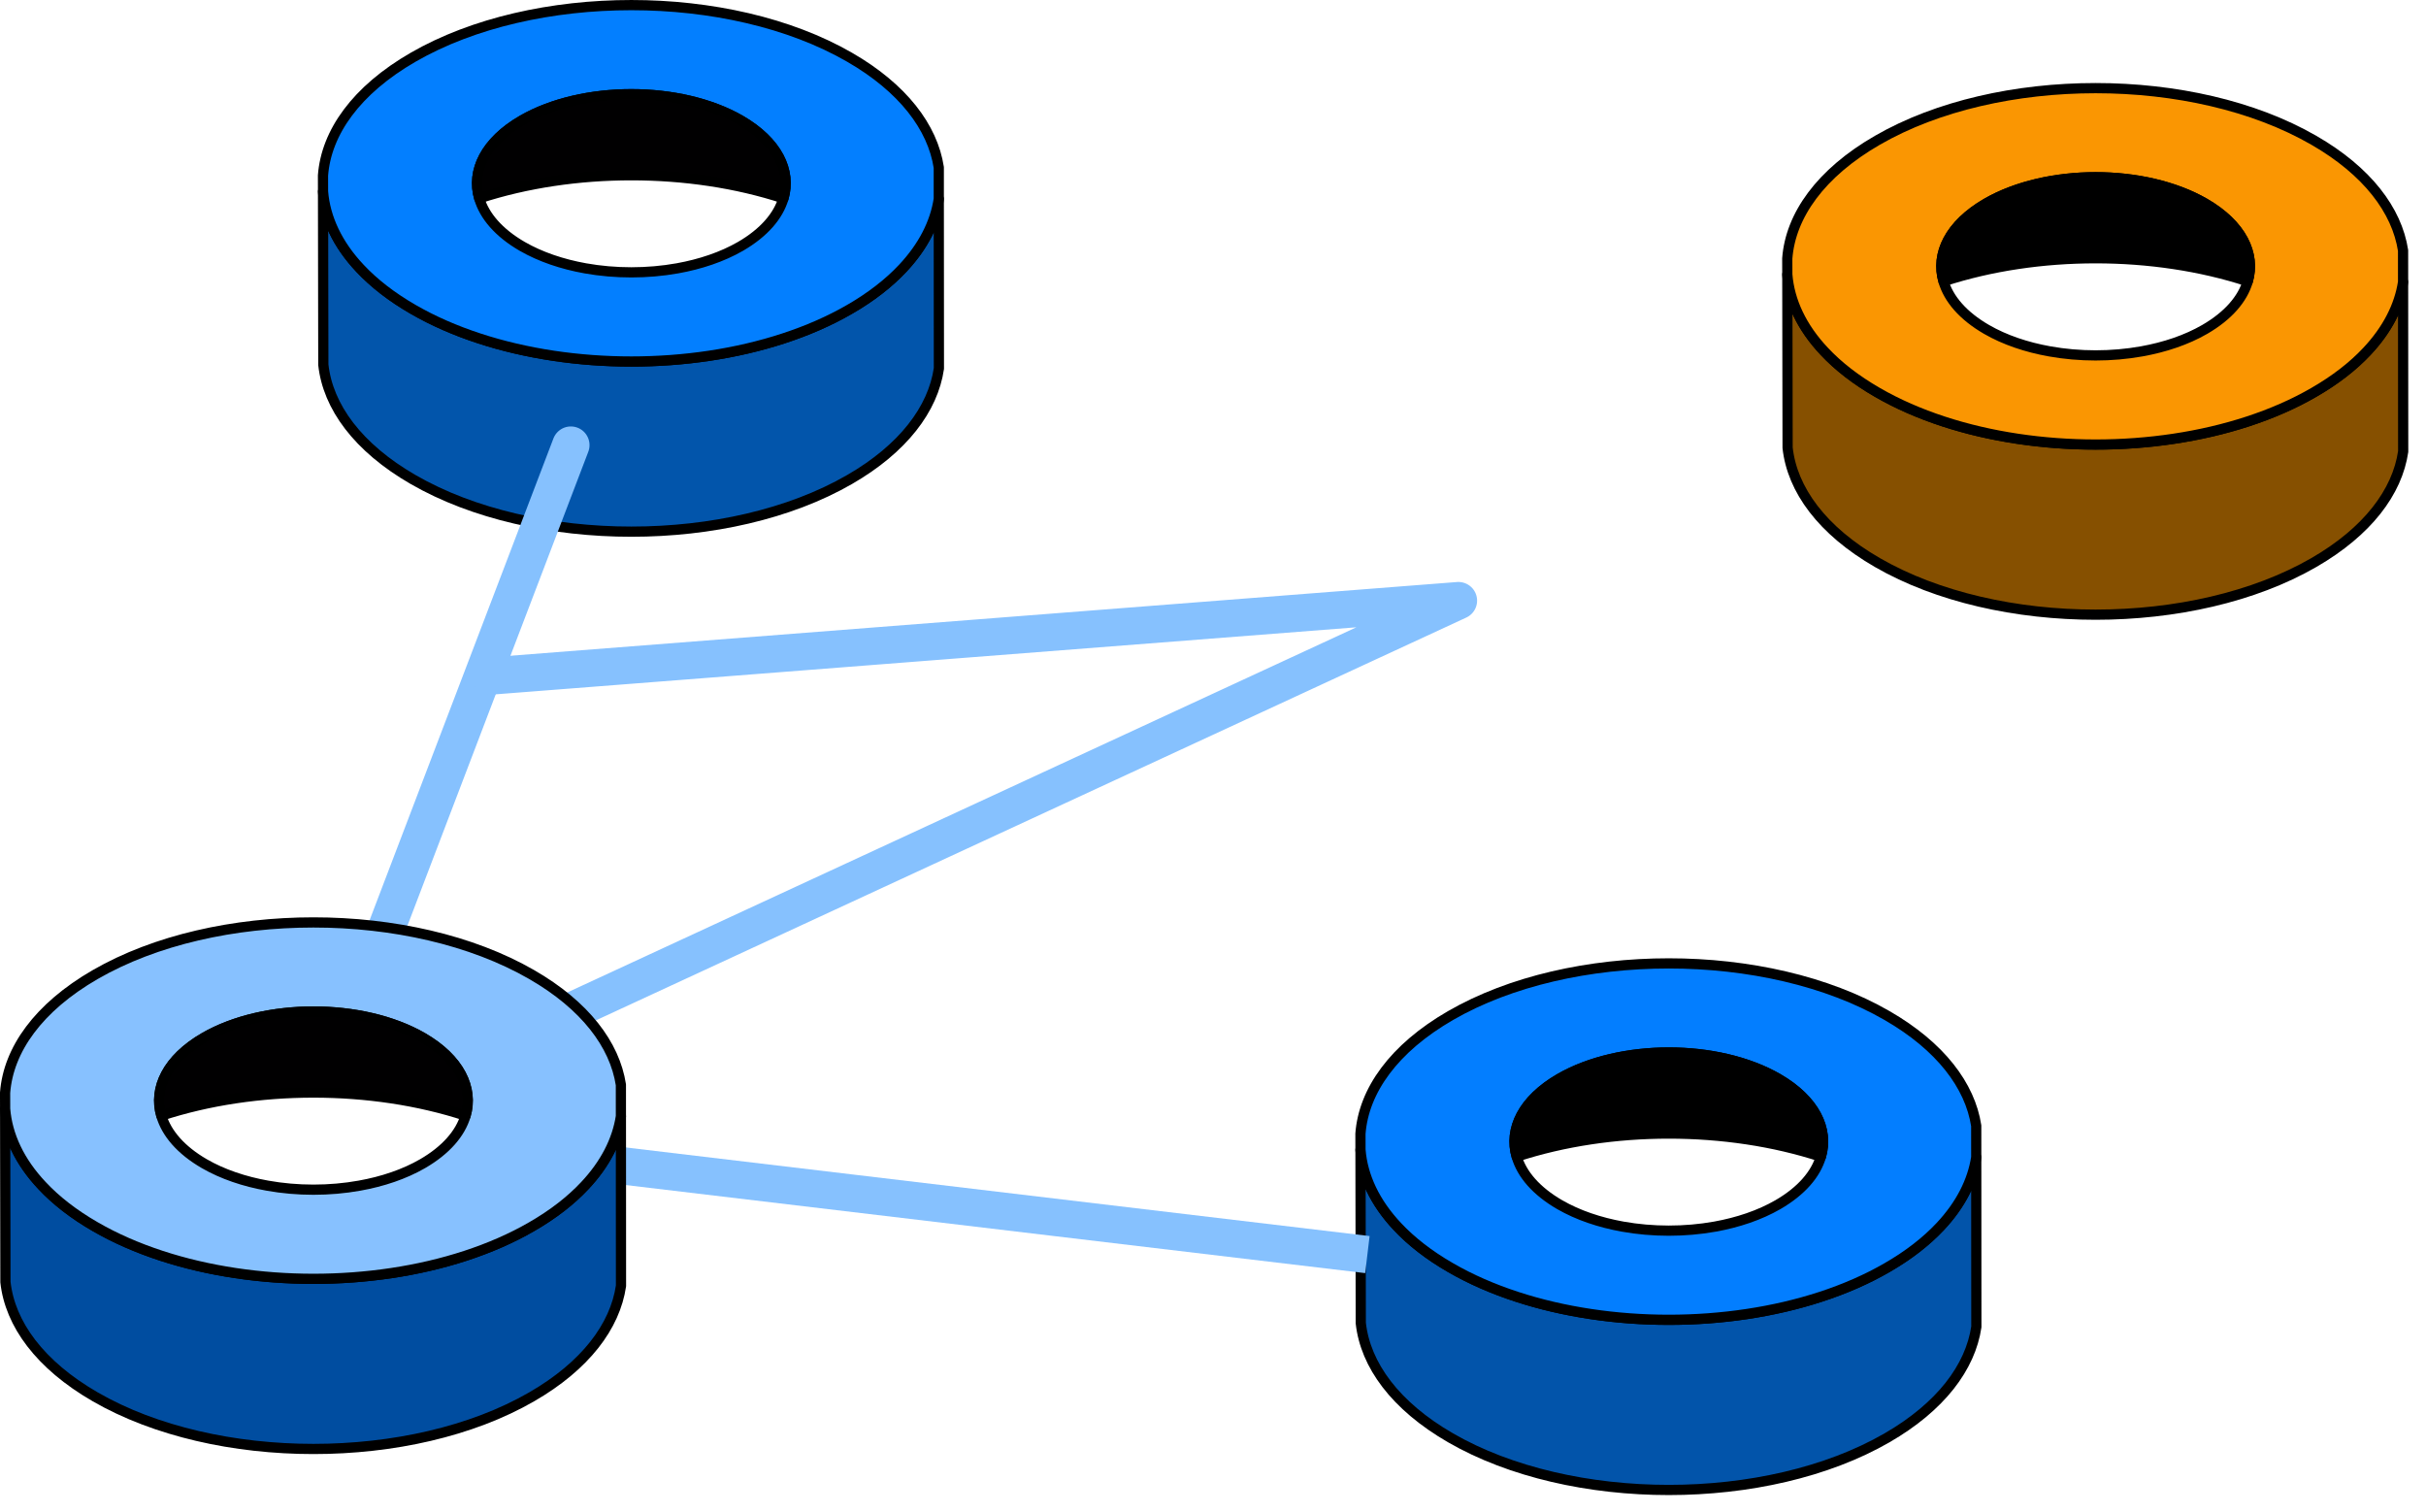
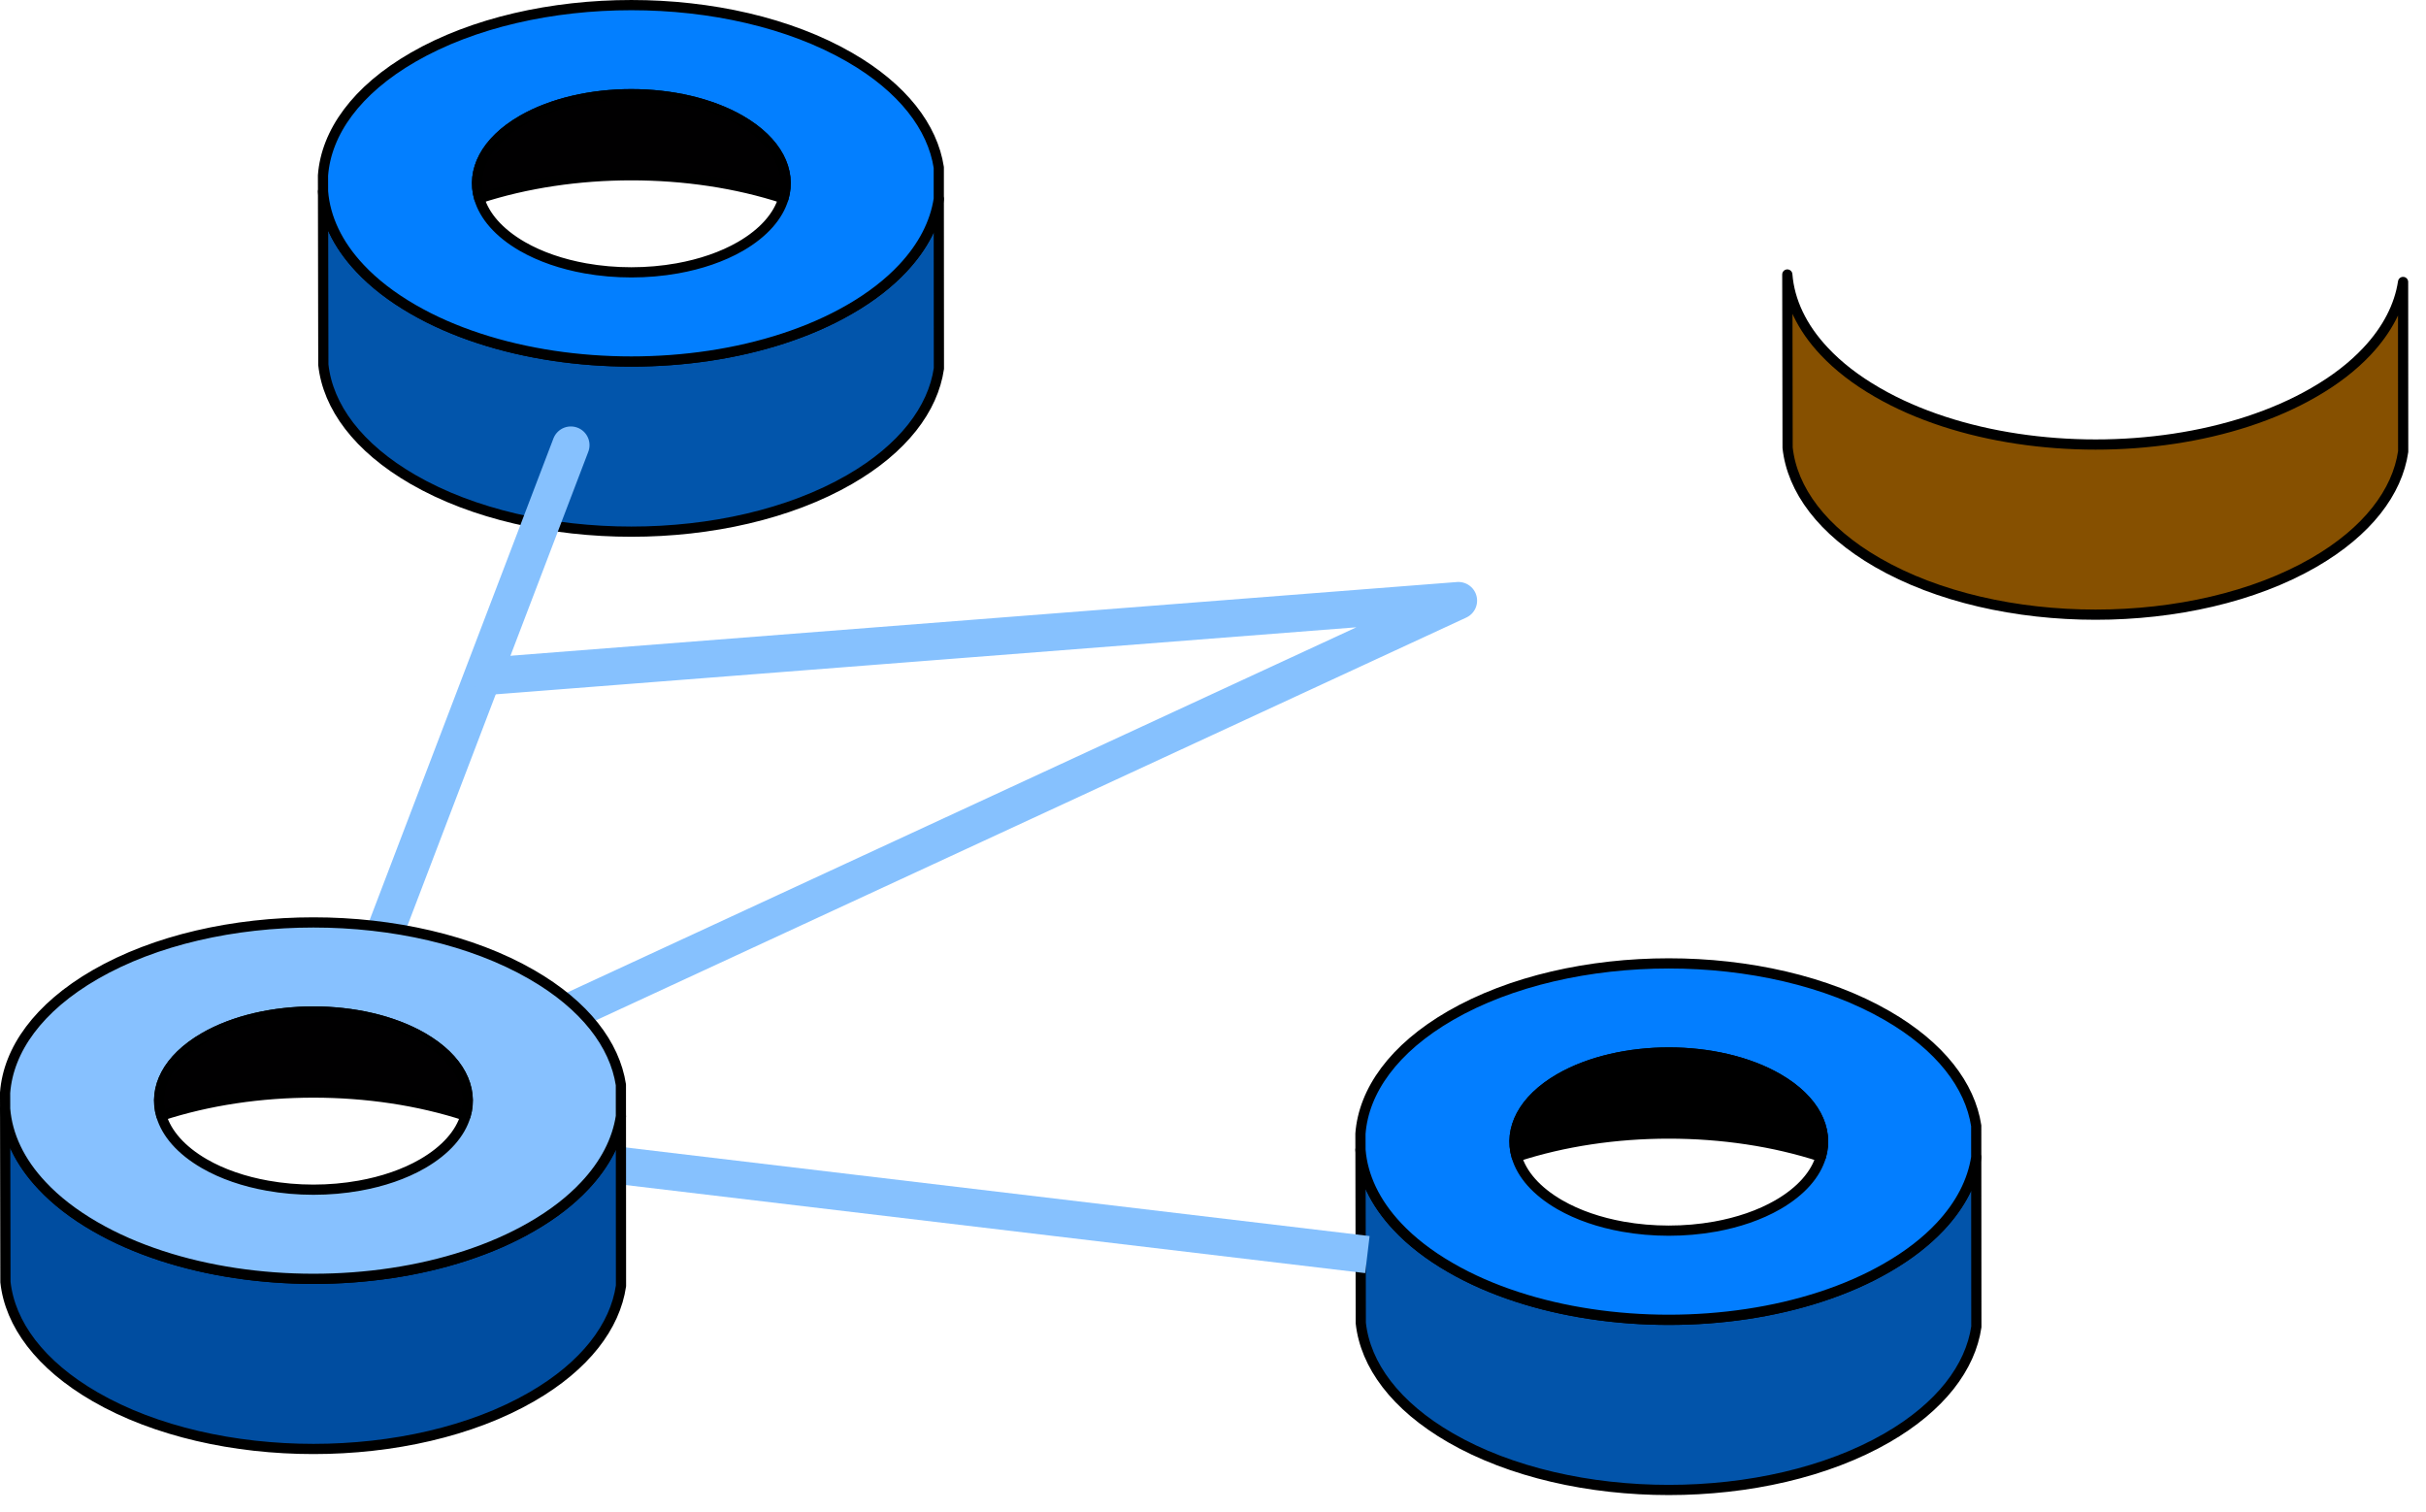
<svg xmlns="http://www.w3.org/2000/svg" width="130" height="81" viewBox="0 0 130 81" fill="none">
  <path fill-rule="evenodd" clip-rule="evenodd" d="M50.306 10.66L50.312 19.745C49.995 21.913 48.401 24.033 45.528 25.692C39.073 29.419 28.59 29.419 22.134 25.692C19.173 23.981 17.57 21.785 17.326 19.543L17.31 10.26C17.422 11.683 18.082 13.097 19.291 14.378C20.033 15.17 20.98 15.91 22.134 16.574C23.216 17.201 24.41 17.719 25.679 18.134C30.719 19.783 36.944 19.783 41.983 18.134C43.253 17.719 44.447 17.201 45.528 16.574C46.682 15.91 47.63 15.17 48.372 14.378C49.466 13.214 50.111 11.947 50.306 10.66Z" fill="#0255AB" stroke="black" stroke-width="0.547" stroke-miterlimit="2.035" stroke-linejoin="round" />
  <path fill-rule="evenodd" clip-rule="evenodd" d="M128.772 15.108L128.777 24.194C128.461 26.361 126.866 28.481 123.994 30.14C117.538 33.867 107.055 33.867 100.599 30.14C97.638 28.43 96.035 26.234 95.791 23.991L95.775 14.708C95.887 16.131 96.547 17.545 97.756 18.826C98.498 19.618 99.445 20.358 100.599 21.022C101.681 21.649 102.875 22.167 104.144 22.582C109.184 24.231 115.409 24.231 120.449 22.582C121.718 22.167 122.912 21.649 123.994 21.022C125.148 20.358 126.095 19.618 126.837 18.826C127.931 17.663 128.576 16.395 128.772 15.108Z" fill="#865000" stroke="black" stroke-width="0.547" stroke-miterlimit="2.035" stroke-linejoin="round" />
  <path fill-rule="evenodd" clip-rule="evenodd" d="M105.899 62.008L105.905 71.093C105.588 73.26 103.994 75.381 101.121 77.04C94.666 80.767 84.183 80.767 77.727 77.04C74.766 75.329 73.163 73.133 72.919 70.89L72.903 61.607C73.015 63.031 73.675 64.444 74.884 65.726C75.626 66.517 76.573 67.257 77.727 67.922C78.809 68.548 80.003 69.067 81.272 69.481C86.312 71.131 92.536 71.131 97.576 69.481C98.846 69.067 100.04 68.548 101.121 67.922C102.275 67.257 103.223 66.517 103.965 65.726C105.059 64.562 105.704 63.294 105.899 62.008Z" fill="#0254AA" stroke="black" stroke-width="0.547" stroke-miterlimit="2.035" stroke-linejoin="round" />
  <path fill-rule="evenodd" clip-rule="evenodd" d="M17.308 9.402C17.481 7.098 19.09 4.826 22.134 3.069C28.59 -0.658 39.073 -0.658 45.529 3.069C48.383 4.713 49.976 6.82 50.306 8.973L50.306 10.66C50.111 11.946 49.466 13.214 48.372 14.378C47.63 15.169 46.682 15.909 45.529 16.574C44.447 17.2 43.253 17.719 41.983 18.133C36.944 19.783 30.719 19.783 25.679 18.133C24.41 17.719 23.216 17.2 22.134 16.574C20.98 15.909 20.033 15.169 19.291 14.378C18.082 13.096 17.422 11.682 17.31 10.259L17.308 9.402ZM41.983 10.627C42.417 9.152 41.65 7.583 39.68 6.443C36.452 4.581 31.211 4.581 27.983 6.443C26.013 7.583 25.246 9.152 25.679 10.627C25.956 11.569 26.724 12.47 27.983 13.2C28.962 13.765 30.128 14.156 31.365 14.378C32.968 14.665 34.694 14.665 36.297 14.378C37.535 14.156 38.701 13.765 39.68 13.2C40.938 12.47 41.706 11.569 41.983 10.627Z" fill="#037FFF" stroke="black" stroke-width="0.547" stroke-miterlimit="2.035" stroke-linejoin="round" />
-   <path fill-rule="evenodd" clip-rule="evenodd" d="M95.773 13.851C95.946 11.547 97.555 9.276 100.599 7.518C107.055 3.791 117.538 3.791 123.993 7.518C126.849 9.163 128.441 11.269 128.771 13.422L128.772 15.109C128.576 16.396 127.931 17.663 126.837 18.827C126.095 19.619 125.147 20.358 123.993 21.023C122.912 21.649 121.718 22.168 120.449 22.583C115.409 24.232 109.184 24.232 104.144 22.583C102.875 22.168 101.681 21.649 100.599 21.023C99.445 20.358 98.498 19.619 97.756 18.827C96.547 17.545 95.887 16.132 95.775 14.709L95.773 13.851ZM120.449 15.076C120.882 13.601 120.115 12.032 118.145 10.892C114.917 9.031 109.676 9.031 106.448 10.892C104.478 12.032 103.711 13.601 104.144 15.076C104.421 16.019 105.189 16.919 106.448 17.649C107.427 18.215 108.593 18.606 109.83 18.827C111.433 19.115 113.159 19.115 114.763 18.827C116 18.606 117.166 18.215 118.145 17.649C119.403 16.919 120.172 16.019 120.449 15.076Z" fill="#FA9602" stroke="black" stroke-width="0.547" stroke-miterlimit="2.035" stroke-linejoin="round" />
  <path fill-rule="evenodd" clip-rule="evenodd" d="M72.901 60.749C73.074 58.445 74.683 56.174 77.727 54.416C84.183 50.689 94.666 50.689 101.121 54.416C103.976 56.061 105.569 58.167 105.898 60.321L105.899 62.008C105.704 63.294 105.059 64.562 103.965 65.726C103.223 66.517 102.275 67.257 101.121 67.921C100.04 68.548 98.846 69.066 97.576 69.481C92.536 71.13 86.312 71.13 81.272 69.481C80.003 69.066 78.809 68.548 77.727 67.921C76.573 67.257 75.626 66.517 74.884 65.726C73.675 64.444 73.015 63.03 72.903 61.607L72.901 60.749ZM97.576 61.975C98.01 60.5 97.242 58.931 95.273 57.79C92.045 55.929 86.804 55.929 83.576 57.79C81.606 58.931 80.839 60.5 81.272 61.975C81.549 62.917 82.317 63.817 83.576 64.547C84.555 65.113 85.72 65.504 86.958 65.726C88.561 66.013 90.287 66.013 91.89 65.726C93.128 65.504 94.293 65.113 95.273 64.547C96.531 63.817 97.299 62.917 97.576 61.975Z" fill="#037EFF" stroke="black" stroke-width="0.547" stroke-miterlimit="2.035" stroke-linejoin="round" />
  <path fill-rule="evenodd" clip-rule="evenodd" d="M41.984 10.627C36.944 8.978 30.719 8.978 25.679 10.627C25.246 9.152 26.013 7.583 27.983 6.443C31.211 4.582 36.452 4.582 39.68 6.443C41.65 7.583 42.417 9.152 41.984 10.627Z" fill="#010001" stroke="black" stroke-width="0.547" stroke-miterlimit="2.035" stroke-linejoin="round" />
-   <path fill-rule="evenodd" clip-rule="evenodd" d="M120.449 15.075C115.409 13.426 109.184 13.426 104.144 15.075C103.711 13.601 104.478 12.031 106.448 10.891C109.676 9.03 114.917 9.03 118.145 10.891C120.114 12.031 120.882 13.601 120.449 15.075Z" fill="black" stroke="black" stroke-width="0.547" stroke-miterlimit="2.035" stroke-linejoin="round" />
  <path fill-rule="evenodd" clip-rule="evenodd" d="M97.576 61.975C92.536 60.326 86.312 60.326 81.272 61.975C80.839 60.5 81.606 58.931 83.576 57.791C86.804 55.929 92.045 55.929 95.273 57.791C97.242 58.931 98.01 60.5 97.576 61.975Z" fill="black" stroke="black" stroke-width="0.547" stroke-miterlimit="2.035" stroke-linejoin="round" />
  <path d="M17.7 57.627L30.59 23.85" stroke="#86C1FE" stroke-width="2" stroke-miterlimit="2.035" stroke-linecap="round" stroke-linejoin="round" />
  <path d="M29.046 61.956L73.273 67.223" stroke="#86C1FE" stroke-width="2" stroke-miterlimit="2.035" stroke-linejoin="round" />
  <path d="M27.027 55.84L78.152 32.183L26.273 36.223" stroke="#86C1FE" stroke-width="2" stroke-miterlimit="2.035" stroke-linecap="round" stroke-linejoin="round" />
  <path fill-rule="evenodd" clip-rule="evenodd" d="M33.272 59.812L33.277 68.897C32.961 71.064 31.366 73.185 28.494 74.843C22.038 78.57 11.555 78.57 5.099 74.843C2.138 73.133 0.535 70.937 0.291 68.694L0.275 59.411C0.387 60.834 1.047 62.248 2.256 63.53C2.998 64.321 3.945 65.061 5.099 65.725C6.181 66.352 7.375 66.87 8.644 67.285C13.684 68.934 19.909 68.934 24.949 67.285C26.218 66.87 27.412 66.352 28.494 65.725C29.648 65.061 30.595 64.321 31.337 63.53C32.431 62.366 33.076 61.098 33.272 59.812Z" fill="#004DA0" stroke="black" stroke-width="0.547" stroke-miterlimit="2.035" stroke-linejoin="round" />
  <path fill-rule="evenodd" clip-rule="evenodd" d="M0.273 58.554C0.446 56.25 2.055 53.979 5.099 52.221C11.555 48.494 22.038 48.494 28.494 52.221C31.349 53.866 32.941 55.972 33.271 58.126L33.272 59.812C33.076 61.099 32.431 62.366 31.337 63.53C30.595 64.322 29.648 65.062 28.494 65.726C27.412 66.353 26.218 66.871 24.949 67.286C19.909 68.935 13.684 68.935 8.644 67.286C7.375 66.871 6.181 66.353 5.099 65.726C3.945 65.062 2.998 64.322 2.256 63.53C1.047 62.249 0.387 60.835 0.275 59.412L0.273 58.554ZM24.949 59.779C25.382 58.304 24.614 56.735 22.645 55.595C19.417 53.734 14.176 53.734 10.948 55.595C8.978 56.735 8.211 58.304 8.644 59.779C8.921 60.722 9.689 61.622 10.948 62.352C11.927 62.918 13.092 63.309 14.33 63.53C15.933 63.818 17.66 63.818 19.262 63.53C20.5 63.309 21.666 62.918 22.645 62.352C23.904 61.622 24.672 60.722 24.949 59.779Z" fill="#87C1FF" stroke="black" stroke-width="0.547" stroke-miterlimit="2.035" stroke-linejoin="round" />
  <path fill-rule="evenodd" clip-rule="evenodd" d="M24.949 59.779C19.909 58.129 13.684 58.129 8.644 59.779C8.211 58.304 8.978 56.734 10.948 55.594C14.176 53.733 19.417 53.733 22.645 55.594C24.615 56.734 25.382 58.304 24.949 59.779Z" fill="#010001" stroke="black" stroke-width="0.547" stroke-miterlimit="2.035" stroke-linejoin="round" />
</svg>